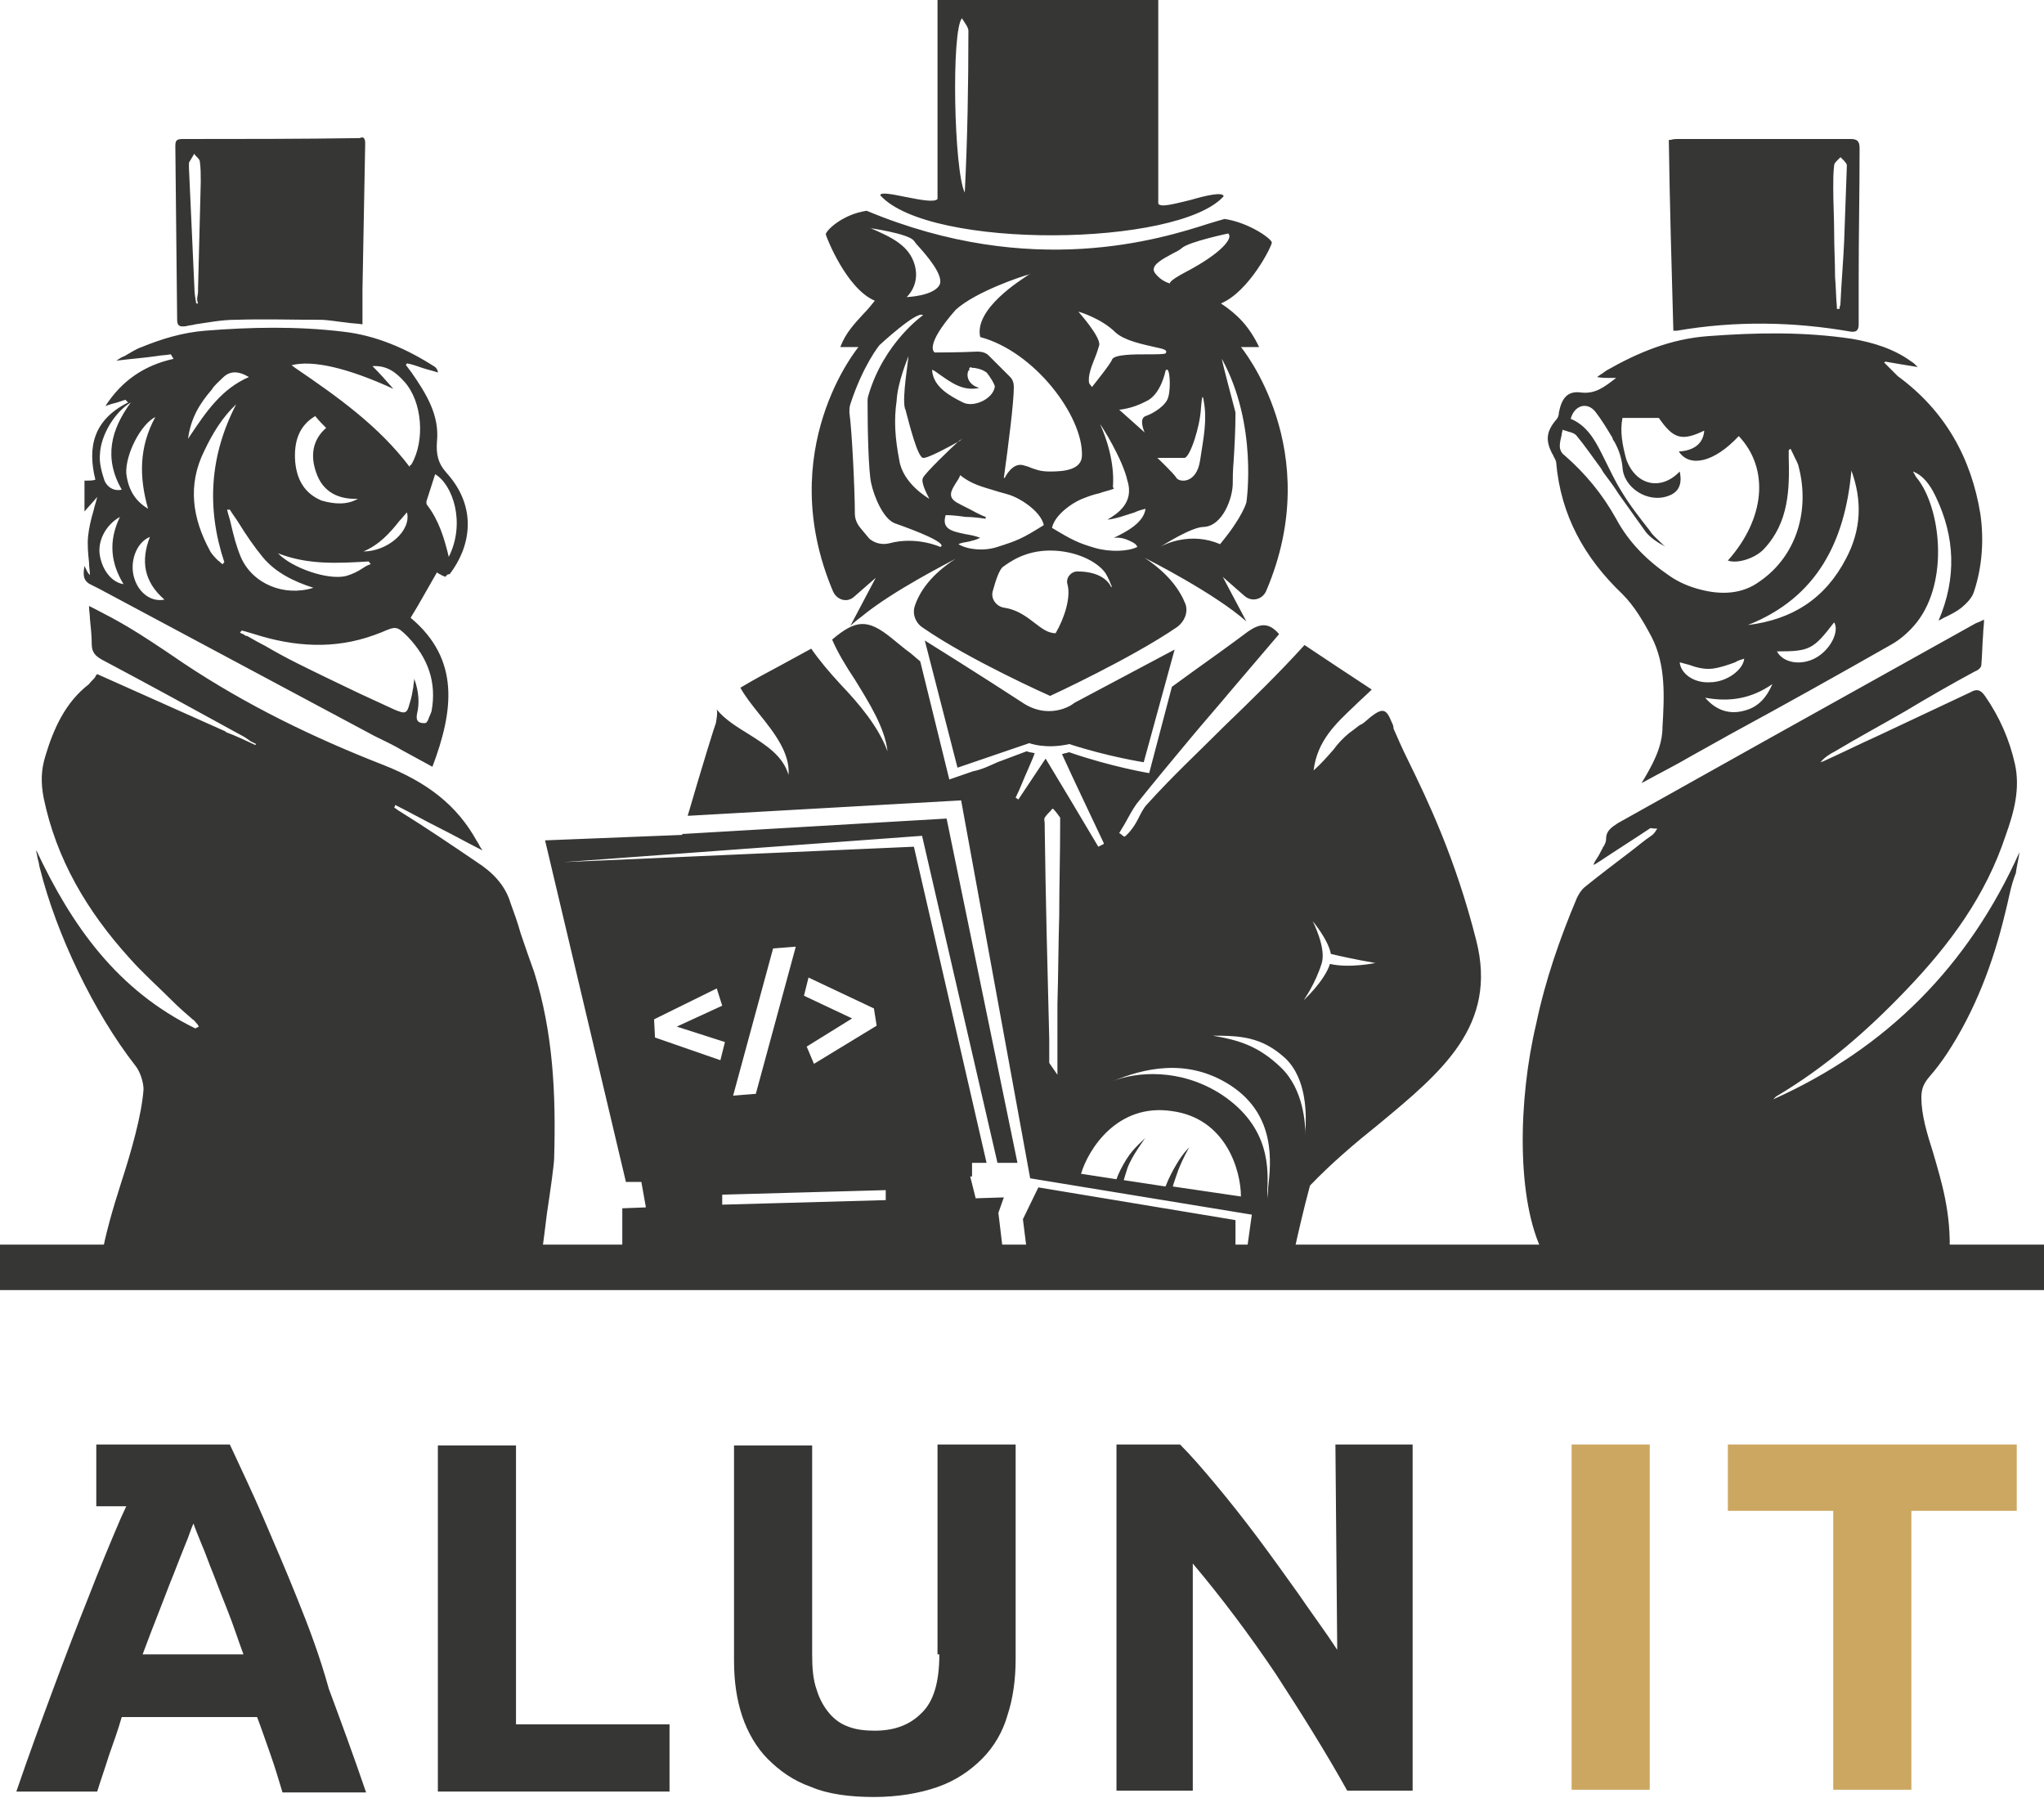
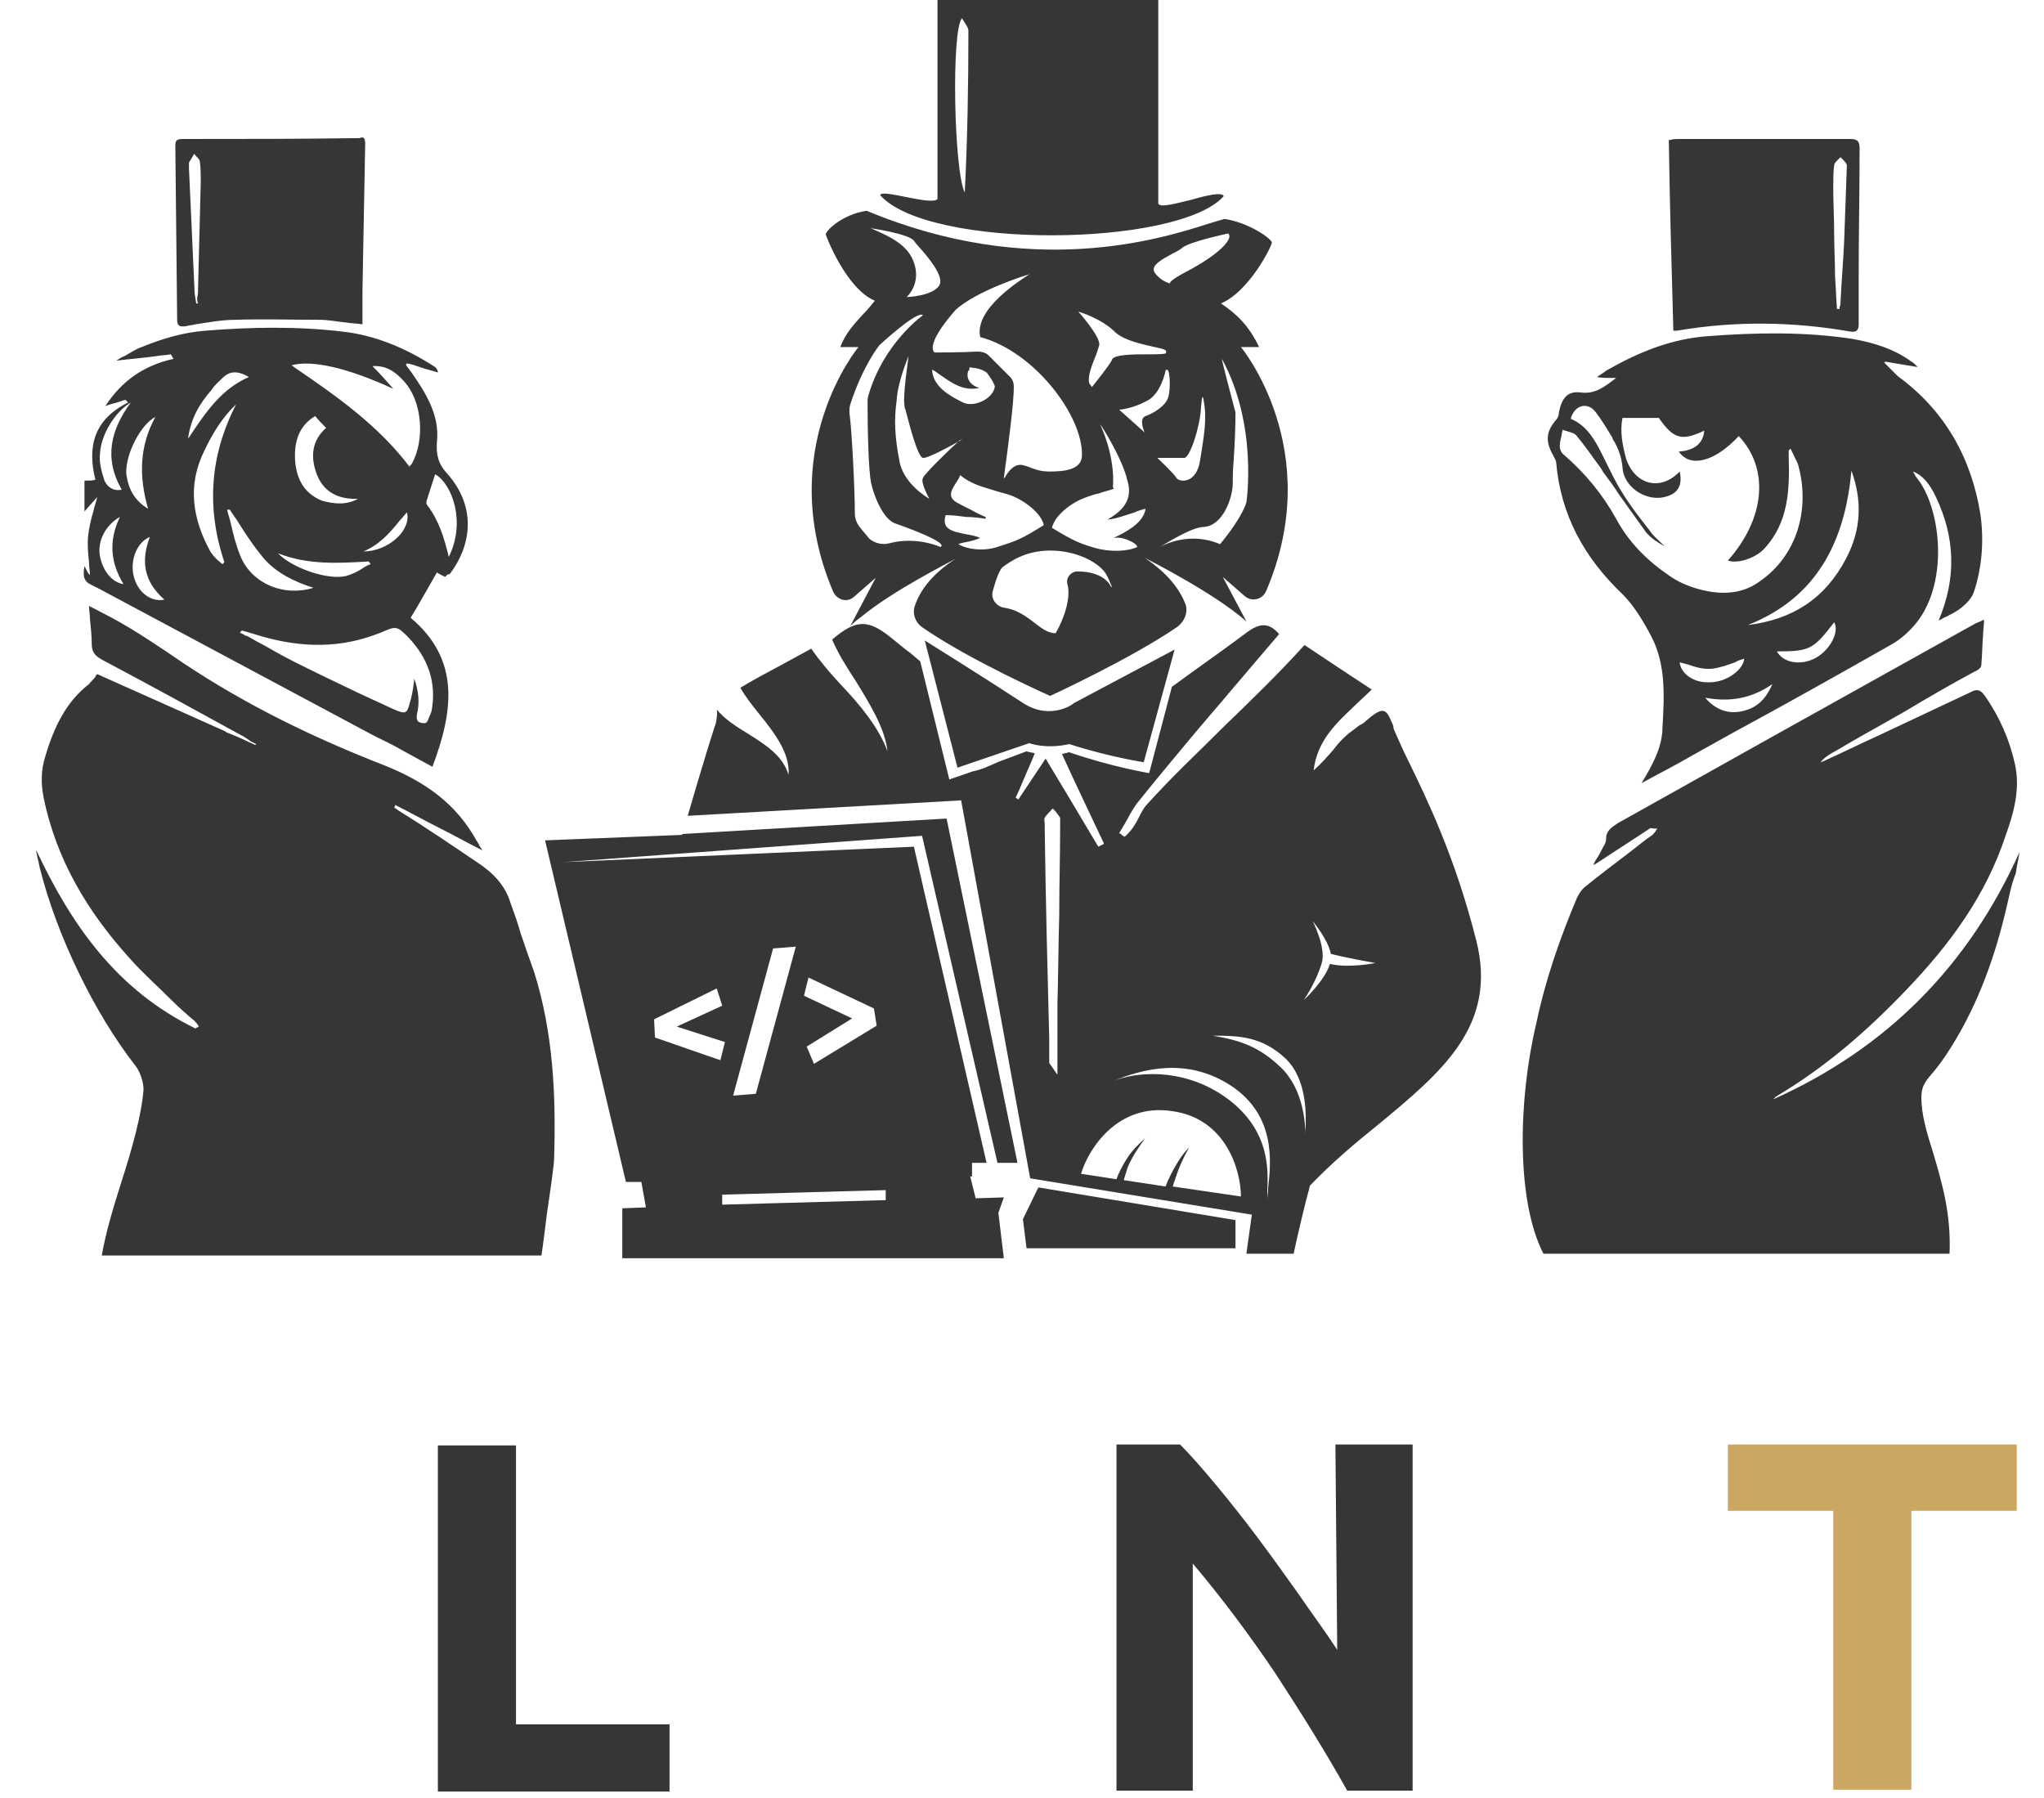
<svg xmlns="http://www.w3.org/2000/svg" id="Layer_1" x="0px" y="0px" viewBox="0 0 225 197.9" style="enable-background:new 0 0 225 197.9;" xml:space="preserve">
  <style type="text/css"> .st0{fill:#363635;} .st1{fill:#CCA761;} .st2{fill-rule:evenodd;clip-rule:evenodd;fill:#363635;} </style>
-   <path class="st0" d="M15.7,182.1c0.6-1.6,1.2-3.2,1.8-4.7c0.6-1.5,1.1-2.9,1.6-4.1c0.5-1.3,0.9-2.3,1.3-3.3c0.4-0.9,0.6-1.7,0.9-2.3 c0.2,0.6,0.5,1.3,0.9,2.3c0.4,0.9,0.8,2.1,1.3,3.3c0.5,1.3,1,2.6,1.6,4.1c0.6,1.5,1.1,3.1,1.7,4.7H15.7z M32.7,175.9 c-1.2-3-2.5-6-3.7-8.8c-1.2-2.8-2.5-5.5-3.7-8.1h-1.7h-6.5h-6.5v6.8h3.3c-0.2,0.4-0.4,0.9-0.6,1.3c-1.2,2.8-2.4,5.7-3.6,8.8 c-1.2,3-2.5,6.4-3.8,9.9c-1.3,3.5-2.7,7.3-4.1,11.4h8.9c0.4-1.3,0.9-2.7,1.3-4c0.5-1.4,1-2.8,1.4-4.2h14.9c0.5,1.3,1,2.8,1.5,4.2 c0.5,1.4,0.9,2.8,1.3,4.1h9.2c-1.4-4.1-2.8-7.9-4.1-11.4C35.2,182.3,34,179.1,32.7,175.9z" />
  <polygon class="st0" points="56.8,159.1 48.2,159.1 48.2,197.2 73.7,197.2 73.7,189.8 56.8,189.8 " />
-   <path class="st0" d="M103.4,182.1c0,3-0.6,5.2-2,6.5c-1.3,1.3-3,1.9-5.1,1.9c-1,0-2-0.1-2.8-0.4c-0.9-0.3-1.6-0.8-2.2-1.5 c-0.6-0.7-1.1-1.6-1.4-2.6c-0.4-1.1-0.5-2.4-0.5-3.9v-23h-8.6v23.7c0,2.3,0.3,4.3,0.9,6.1s1.6,3.5,2.8,4.7c1.3,1.3,2.8,2.4,4.8,3.1 c1.9,0.8,4.3,1.1,6.9,1.1s5-0.4,7-1.1c2-0.7,3.6-1.8,4.9-3.1c1.3-1.3,2.3-3,2.8-4.8c0.6-1.8,0.9-3.9,0.9-6.2V159h-8.6V182.1z" />
  <path class="st0" d="M147.2,181.6c-1.3-2-2.8-4-4.3-6.2c-1.5-2.1-3-4.2-4.5-6.2c-1.5-2-3-3.9-4.5-5.7c-1.5-1.8-2.8-3.3-4-4.5h-7 v38.1h8.4v-25c3.2,3.8,6.2,7.8,9.1,12.1c2.8,4.3,5.5,8.6,7.9,12.9h7.2v-38.1h-8.5L147.2,181.6L147.2,181.6z" />
-   <rect x="173" y="159" class="st1" width="8.6" height="38" />
  <polygon class="st1" points="222,159 222,166.3 210.4,166.3 210.4,197 201.8,197 201.8,166.3 190.2,166.3 190.2,159 " />
  <path class="st2" d="M122.5,119c2.5-1,7.4-1.5,12,1.5c5.4,3.6,5.1,8.3,5,10.7l0,0c0,0.3,0,0.5,0,0.8c0-0.3,0.1-0.8,0.1-1.3 c0.3-2.7,0.9-7.9-4.1-11.2C130.6,116.3,125.7,117.7,122.5,119z M133.5,114c3,0.5,5.1,1.2,7.5,3.5c2.5,2.4,2.7,6.2,2.7,7.5 c0-0.1,0-0.3,0-0.5c0.1-1.7,0.2-5.7-2.2-8C138.9,114.1,136.5,114,133.5,114z M143.5,110.1c0,0,1.3-1.8,2-4.1c0.5-1.7-1-4.6-1-4.6 s1.7,2,2,3.6c2.5,0.6,4.9,1,4.9,1s-2.9,0.6-5,0.1C145.8,108,143.5,110.1,143.5,110.1z M96.5,112.9l-6.9,4.2l-0.8-1.9l5-3.1l-5.3-2.5 l0.5-2l7.2,3.4L96.5,112.9z M78.9,108.8l-6.9,3.4l0.1,2l7.2,2.5l0.5-2l-5.3-1.7l5-2.3L78.9,108.8z M80.7,120.6l2.5-0.2l4.4-16.2 l-2.5,0.2L80.7,120.6z M116.6,100.5c0-3.2,0.1-6.4,0.1-9.6V90c-0.2-0.3-0.5-0.7-0.8-1c-0.1,0.1-0.2,0.1-0.2,0.2 c-0.2,0.2-0.5,0.5-0.7,0.8c-0.1,0.2,0,0.4,0,0.7c0,0.1,0,0.3,0,0.4c0.1,7.8,0.3,15.5,0.5,23.3l0,0.6v2l0.9,1.3v-7.8 c0.1-3.3,0.1-6.5,0.2-9.8L116.6,100.5z M129,122.3c-6-0.9-9.2,4.2-10,6.9l3.9,0.6c0.2-0.6,0.6-1.4,1.1-2.2c0.8-1.3,2-2.2,2.1-2.4 c-0.1,0.2-1.5,2-2,3.4c-0.2,0.6-0.3,1-0.4,1.3l4.6,0.7c0.3-0.8,0.8-1.8,1.3-2.6c0.6-1,1.1-1.5,1.3-1.7c-0.1,0.2-0.6,1-1.2,2.5 c-0.3,0.9-0.5,1.4-0.6,1.8l7.5,1.1C136.6,128.9,135,123.1,129,122.3z M112.6,134.2l1.7-3.5l21.7,3.6v3.1h-23L112.6,134.2z M97.5,132.1l0-1.1l-18,0.5v1.1L97.5,132.1z M106.8,129.5h0.2V128h1.6l-8-34.8L62,94.9l39.5-2.9l8.3,36h2.2l-7.8-37.9l-29.1,1.7 l0,0.1L60,92.5l8.9,37.6h1.7l0.5,2.8l-2.6,0.1v5.5h42l-0.6-5l0.6-1.7l-3.1,0.1L106.8,129.5z M78.8,79.6c-0.1,0.2-1.5,4.7-3.1,10.2 l30.1-1.7l7.6,41.6l24.4,4l-0.6,4.3h5.2c0.5-2.3,1.1-4.9,1.8-7.5c2.4-2.5,5-4.7,7.5-6.7c7-5.8,13.2-10.9,10.8-20.3 c-2.3-9.1-5.4-15.5-7.4-19.6c-0.8-1.6-1.3-2.8-1.7-3.7c0-0.3-0.1-0.5-0.2-0.7c-0.6-1.5-1-1.6-2.3-0.6c-0.7,0.6-0.9,0.8-1.2,0.9l0,0 c-0.3,0.2-0.5,0.4-1.2,0.9c-0.6,0.5-1.2,1.1-1.7,1.8c-0.7,0.8-1.4,1.6-2.2,2.3c0.4-3.3,2.5-5.2,4.5-7.1c0.6-0.6,1.3-1.2,1.9-1.8 c-2.6-1.7-5-3.3-7.4-4.9c-2.9,3.2-5.9,6.1-8.9,9l0,0l0,0c-2.8,2.8-5.7,5.5-8.4,8.5c-0.4,0.4-0.7,1-1,1.6c-0.4,0.8-0.9,1.5-1.5,2 c-0.1,0-0.1-0.1-0.2-0.1c-0.1-0.1-0.2-0.2-0.4-0.3c0.2-0.3,0.4-0.7,0.6-1l0,0c0.4-0.7,0.8-1.5,1.3-2.2c2-2.5,4-4.9,6-7.3 c1.5-1.8,3-3.5,4.5-5.3l0,0l0,0l0,0l0,0c1.7-2,3.5-4.1,5.2-6.1c-1.1-1.3-2.1-1.2-3.4-0.3c-2,1.5-4.1,3-6.2,4.5l0,0 c-0.7,0.5-1.5,1.1-2.2,1.6l-2.5,9.5c0,0-4.2-0.7-8.8-2.3c-0.1,0-0.3,0.1-0.4,0.1s-0.3,0.1-0.4,0.1c1.5,3.3,3.1,6.6,4.6,9.8l0,0l0,0 l0,0.1c-0.2,0.1-0.4,0.2-0.6,0.3c-1.9-3.2-3.8-6.4-5.8-9.7c-1,1.5-2,3-3,4.5l-0.3-0.2c0.5-1,0.9-2.1,1.4-3.2l0,0l0,0 c0.2-0.5,0.5-1.1,0.7-1.7c-0.6-0.1-0.9-0.2-0.9-0.2l-3.2,1.2c-0.9,0.4-1.7,0.8-2.7,1l-2.6,0.9l-3.2-13c-0.5-0.4-1-0.9-1.6-1.3 c-0.5-0.4-1.1-0.9-1.6-1.3c-2.6-2.1-3.9-2-6.5,0.2c0.6,1.4,1.5,2.9,2.5,4.4c1.6,2.6,3.3,5.3,3.6,7.9c-1-2.7-3.1-5.2-5.2-7.4l0,0 c-1.2-1.3-2.3-2.6-3.2-3.9c-1.1,0.6-2.2,1.2-3.3,1.8c-1.5,0.8-3,1.6-4.5,2.5c0.5,0.9,1.2,1.8,2,2.8c1.7,2.1,3.5,4.4,3.3,6.8 c-0.6-2.1-2.5-3.3-4.4-4.5c-1.3-0.8-2.6-1.6-3.5-2.7C79,78.5,78.9,79,78.8,79.6z M101.8,70.5c0,0,6.1,3.8,11,7 c3,1.8,5.5-0.1,5.4-0.1l11.1-5.9l-3.4,12.4c0,0-3.9-0.6-8.2-2c-2.6,0.6-4.4-0.1-4.4-0.1l-7.9,2.7L101.8,70.5z M134.3,59.9 c2.5-3,2.9-4.6,2.9-4.6s1.3-8.5-2.7-15.8c0,0.1,0.1,0.6,1.5,5.9c0,1.8-0.1,3.7-0.2,5.3l0,0l0,0c-0.1,1.1-0.1,2-0.1,2.5 c0,1.6-1.1,4.7-3.2,4.8c-1.3,0-4.3,1.9-4.8,2.2C128.2,59.9,131.1,58.5,134.3,59.9z M132.2,44.9c-0.1,2.1-1.2,5.4-1.8,5.5 c-0.6,0-3,0-3,0s1.8,1.7,2.1,2.2s2.2,0.7,2.6-1.9l0,0c0.4-2.6,0.8-4.5,0.4-6.6C132.4,43.4,132.3,43.6,132.2,44.9z M123.2,45.1 l2.8,2.5c0,0-0.7-1.5,0.1-1.8c0.9-0.3,2.3-1.2,2.5-2.1c0.3-0.9,0.2-3.6-0.3-2.9c0,0-0.5,2.7-2.2,3.4C124.6,45,123.2,45.1,123.2,45.1 z M124.7,59.7c-0.6-0.3-1.2-0.6-2.1-0.5c1.5-0.7,3.3-1.7,3.5-3.2c-0.4,0.1-0.8,0.2-1.2,0.4c-1,0.3-2,0.7-3,0.8c0,0,0,0,0,0l0,0l0,0 l0,0l0,0l0,0l0,0c0,0,0,0,0,0c0,0,0,0,0,0c0,0,0,0,0,0c1-0.6,3-1.8,2.2-4.3c-0.5-2.3-2.8-6-3-6.2c1.8,4,1.4,6.9,1.4,6.9 s0.1,0.1,0.1,0.2c-0.5,0.2-1.1,0.3-1.6,0.5c-0.5,0.1-1.1,0.3-1.6,0.5c-1.4,0.5-3.3,1.9-3.6,3.3c2.3,1.4,3,1.7,4.7,2.2l0,0 c1.7,0.5,3.7,0.4,4.7-0.1C125,59.8,124.8,59.8,124.7,59.7L124.7,59.7z M117.5,64.3c-0.2-0.7,0.4-1.4,1.1-1.4c3.1,0,3.7,1.7,3.7,1.7 v0h0.1c-0.2-0.5-0.4-1-0.7-1.5c-0.9-1.3-3.3-2.5-6.1-2.5c-2.8,0-4.5,1.3-5.2,1.8c-0.4,0.3-0.8,1.5-1.1,2.6c-0.3,0.9,0.4,1.8,1.3,1.9 c1.3,0.2,2.3,0.9,3.2,1.6c0.8,0.6,1.5,1.2,2.4,1.2C117.2,68,117.9,65.7,117.5,64.3z M106.7,59.6c-0.4,0.1-0.8,0.1-1.2,0.3 c1,0.6,2.8,0.8,4.3,0.3c2.2-0.7,2.7-0.9,5.1-2.4c-0.3-1.4-2.3-2.8-3.7-3.3c-0.6-0.2-1.1-0.3-1.7-0.5c-1.3-0.4-2.6-0.7-3.8-1.7 c-0.1,0.3-0.3,0.6-0.5,0.9c-0.5,0.8-0.9,1.5,0.1,2.1c0.7,0.4,1.4,0.7,2.1,1.1c0.4,0.2,0.8,0.4,1.1,0.5c0,0,0,0,0,0.1c0,0,0,0,0,0 l0,0c0,0,0,0.1,0,0.1c-0.7-0.1-1.5-0.2-2.2-0.2c-0.7-0.1-1.5-0.2-2.2-0.2c-0.5,1.6,0.8,1.8,2.2,2.1c0.6,0.1,1.1,0.2,1.6,0.4 C107.5,59.4,107.1,59.5,106.7,59.6z M97.9,59.8c3-0.8,5.6,0.4,5.6,0.4s1.5-0.3-5-2.6c-1.3-0.5-2.3-3-2.6-4.4c-0.3-1.3-0.4-5.9-0.4-9 c0-0.2,0-0.4,0.1-0.7c1.7-5.8,6-8.8,6-8.8c-0.6-0.6-4.8,3.3-4.8,3.3s-1.8,2.2-3.2,6.5c-0.1,0.3-0.1,0.6-0.1,0.9 c0.3,2.2,0.6,8.7,0.6,11.1c0,0.6,0.2,1.1,0.6,1.6l1,1.2C96.3,59.8,97.1,60,97.9,59.8z M100.6,26.5c-0.6-0.8-4.9-1.4-4.9-1.4l0.1,0 c2.3,1,4.3,1.9,4.9,4.1c0.6,2.2-0.9,3.5-0.9,3.5s2.9-0.1,3.6-1.3c0.6-1-1.4-3.3-2.4-4.4l0,0C100.8,26.8,100.7,26.6,100.6,26.5z M103.4,41.2L103.4,41.2c-0.3-0.2-0.5-0.4-0.8-0.5c0.1,1.9,2,2.9,3.4,3.6l0,0c1.2,0.6,3.3-0.4,3.5-1.7c0.1-0.2-0.7-1.4-0.9-1.6 c-0.6-0.4-0.9-0.4-1.3-0.5c-0.2,0-0.3,0-0.5-0.1c0,0,0,0.1-0.1,0.1c0,0,0,0,0,0.1l0,0.1l0,0c0,0,0,0.1-0.1,0.1 c-0.3,0.7,0.1,1.6,1.2,1.9C106,43.1,104.7,42.1,103.4,41.2z M99,50.7c0.4,2.5,3.1,4.1,3.3,4.2c-0.1-0.2-1-1.8-0.7-2.3 c0.2-0.5,3.1-3.3,4-4.1l0,0l0,0l0,0l0,0l0.2-0.1l0.1-0.1c0,0-0.1,0-0.1,0.1l-0.1,0.1l0,0c-0.9,0.5-3.6,2-4.1,1.9 c-0.6-0.1-1.5-3.7-1.9-5.2c0-0.1-0.1-0.2-0.1-0.3c-0.3-1.2,0.4-5.3,0.4-5.7c-0.1,0.3-1.2,2.9-1.3,4.9C98.4,46.2,98.5,48.1,99,50.7z M113.3,30.2L113.3,30.2L113.3,30.2c0.1,0,0.1-0.1,0.1-0.1L113.3,30.2L113.3,30.2c-0.8,0.2-5.9,1.9-8.1,3.9 c-3.6,4.1-2.3,4.7-2.3,4.7s2.9,0,4.7-0.1c0.4,0,0.9,0.1,1.2,0.4l2.4,2.4c0.3,0.3,0.4,0.7,0.4,1.1c0,1.7-0.6,6.4-1.1,10h0.1 c0,0,0.8-1.7,2-1.4c0.4,0.1,0.7,0.2,0.9,0.3c0.6,0.2,1,0.4,2.1,0.4c1.6,0,3.5-0.2,3.5-1.8c0.1-4.3-5.2-11.4-11.2-13 C107.2,34,112.4,30.8,113.3,30.2z M127.1,38.2c-1.3-0.3-3.3-0.7-4.3-1.6c-1.6-1.6-4.1-2.3-4.1-2.3s2.5,2.8,2.3,3.7 c-0.1,0.3-0.2,0.7-0.4,1.2c-0.4,1-0.9,2.2-0.7,3l0.3,0.4c0,0,2.1-2.6,2.2-3c0.2-0.6,2.4-0.6,4-0.6c0.9,0,1.7,0,1.9-0.1 C128.6,38.5,128,38.4,127.1,38.2z M135.2,25.7c0,0-4.3,0.9-5.1,1.6c-0.2,0.2-0.6,0.4-1,0.6l0,0c-1.1,0.6-2.5,1.3-2,2.1 c0.7,1,1.7,1.2,1.7,1.2s-0.3-0.2,1.8-1.3C134.4,27.9,135.8,26.2,135.2,25.7z M138.6,38.2h-2c0,0,9.4,11.3,2.8,26.8 c-0.4,1-1.6,1.3-2.4,0.6l-2.4-2.1l2.6,4.9c-3.5-3.1-10.8-6.8-11.2-7c2.7,1.8,3.9,3.6,4.5,5.1c0.3,0.9-0.1,1.9-0.9,2.5 c-5.1,3.5-14,7.6-14,7.6s-8.8-3.9-14-7.5c-0.8-0.5-1.2-1.5-0.9-2.4c0.5-1.5,1.7-3.4,4.5-5.2c-0.7,0.4-6.9,3.5-10.4,6.4 c-0.7,0.5-1.2,1-1.2,1l2.8-5.3l-2.4,2.1c-0.8,0.7-1.9,0.3-2.3-0.6c-6.6-15.6,2.8-26.9,2.8-26.9h-2c0.6-1.6,1.6-2.6,2.5-3.6 c0.5-0.5,0.9-1,1.3-1.5c-3.1-1.3-5.3-6.9-5.4-7.3c0-0.4,1.8-2.2,4.5-2.6c18.2,7.6,32.4,3.1,37.7,1.4c0.7-0.2,1.3-0.4,1.7-0.5 c2.7,0.4,5.2,2.2,5.2,2.6c0,0.4-2.5,5.4-5.6,6.7C136.2,34.6,137.5,35.9,138.6,38.2z M220.7,100.6c-1.3,5.4-3.3,10.7-6.4,15.4 c-0.6,0.9-1.2,1.7-1.9,2.5c-0.6,0.7-0.9,1.3-0.9,2.3c0,1.9,0.6,3.9,1.3,6.1c0.9,3.1,2,6.6,1.8,11.1h-44.7c-3-5.8-2.8-16.9-0.8-25.3 c1-4.8,2.6-9.4,4.5-13.9c0.2-0.4,0.5-0.9,0.9-1.2c1.6-1.3,3.2-2.5,4.9-3.8l0,0l0,0c0.8-0.6,1.6-1.3,2.5-1.9c0.1-0.1,0.3-0.3,0.4-0.5 c0,0,0-0.1,0.1-0.1c0,0,0,0,0-0.1c-0.1,0-0.2,0-0.3,0c-0.2,0-0.4-0.1-0.5,0c-1.8,1.2-3.7,2.4-5.5,3.6c-0.2,0.1-0.4,0.3-0.7,0.4 c0.1-0.3,0.3-0.6,0.5-0.9s0.3-0.6,0.5-0.9c0-0.1,0.1-0.2,0.1-0.2c0.2-0.3,0.3-0.6,0.3-0.9c0-0.9,0.7-1.3,1.3-1.7l16.8-9.4 c3.8-2.1,7.5-4.2,11.3-6.3s7.5-4.2,11.3-6.3c0.3-0.1,0.5-0.2,0.9-0.4c0,0.6-0.1,1.1-0.1,1.6l0,0c-0.1,1.2-0.1,2.3-0.2,3.4 c0,0.3-0.4,0.6-0.7,0.7c-2.6,1.4-5.2,2.9-7.7,4.4l0,0c-2.6,1.5-5.2,2.9-7.7,4.4c-0.6,0.3-1.2,0.7-1.6,1.2l0.3-0.1c2-0.9,4-1.9,6-2.8 l0,0c3.4-1.6,6.8-3.2,10.2-4.8c0.7-0.4,1.1-0.3,1.6,0.4c1.6,2.3,2.7,4.8,3.3,7.5c0.6,2.7-0.1,5.3-1,7.8c-2.2,6.7-6.2,12.1-11,17.1 c-4.3,4.5-8.9,8.5-14.3,11.7c-0.1,0.1-0.2,0.2-0.3,0.3c12.5-5.6,21.5-14.7,27.1-27.2c-0.1,0.8-0.3,1.5-0.4,2.3 C221.3,97.6,221.1,99.1,220.7,100.6z M203,26.6c-0.1,2.2-0.3,4.5-0.4,6.7c0,0.2,0,0.3-0.1,0.5c0,0.1,0,0.1,0,0.2h-0.3l0-0.2l0,0l0,0 c-0.1-1.1-0.1-2.2-0.2-3.3c0-1.6-0.1-3.3-0.1-4.9c0-1.6-0.1-3.3-0.1-4.9c0-0.9,0-1.7,0.1-2.5c0-0.2,0.2-0.4,0.4-0.6 c0.1-0.1,0.2-0.2,0.3-0.3c0.1,0.1,0.1,0.1,0.2,0.2c0.2,0.2,0.5,0.5,0.5,0.7C203.2,20.9,203.1,23.7,203,26.6z M203.7,15.3 c-4.2,0-8.5,0-12.7,0c-2.1,0-4.2,0-6.3,0c-0.2,0-0.5,0-0.8,0.1l-0.1,0l-0.1,0c0.1,7,0.3,13.9,0.5,21c0.1,0,0.2,0,0.2,0 c0.1,0,0.1,0,0.2,0c6.4-1.1,12.8-1,19.1,0.1c0.7,0.1,0.9-0.2,0.9-0.8c0-0.8,0-1.6,0-2.5s0-1.6,0-2.5l0-0.1v0c0-4.8,0.1-9.5,0.1-14.3 C204.7,15.5,204.4,15.3,203.7,15.3z M192.4,68.8c4.9-0.6,8.5-2.9,10.8-7.3c1.7-3.2,1.8-6.4,0.6-9.7C203.1,59.6,200,65.8,192.4,68.8z M195.6,71.7c0.7,1.3,2.7,1.6,4.3,0.7c1.6-0.9,2.6-2.9,2-3.9C199.6,71.5,199.2,71.7,195.6,71.7z M187.7,76.8 c1.2,1.4,2.7,1.9,4.4,1.4c1.5-0.4,2.4-1.5,3-2.9C192.8,76.9,190.4,77.3,187.7,76.8z M186,73.2c-0.4-0.1-0.7-0.2-1.1-0.3 c0.1,1.2,1.5,2.3,3.3,2.2c1.9,0,3.7-1.4,3.8-2.6c-0.3,0.1-0.7,0.2-1,0.4c-0.8,0.3-1.7,0.6-2.5,0.7C187.7,73.7,186.8,73.5,186,73.2z M172.2,50.1c2.3,2,4.2,4.3,5.7,7c1.4,2.6,3.4,4.6,5.9,6.3c1,0.7,2.2,1.2,3.4,1.5c2.3,0.6,4.6,0.5,6.5-0.9c4.2-2.9,5.5-8,4.3-12.6 c-0.1-0.5-0.4-0.9-0.6-1.4c-0.1-0.2-0.2-0.4-0.3-0.6c0,0-0.1,0-0.1,0.1c0,0-0.1,0-0.1,0.1c0,0.1,0,0.2,0,0.3c0,0.1,0,0.2,0,0.4 c0.1,3.6,0,7.2-2.7,10.1c-0.9,1-2.9,1.7-4,1.3c4.1-4.6,4.6-10.1,1.2-13.7c-2.7,2.9-5.4,3.5-6.6,1.7c1.7-0.1,2.7-0.9,2.8-2.3 c-2.5,1.2-3.4,0.9-5-1.4h-4c-0.3,1.5,0,3,0.4,4.5c1,2.9,3.8,3.6,5.9,1.4c0.3,1.4-0.1,2.3-1.3,2.7c-2.2,0.8-4.9-0.9-5-3.2 c-0.1-1-0.4-1.9-0.9-2.8c-0.1-0.1-0.2-0.3-0.2-0.4c-0.6-1-1.2-2-1.9-2.9c-0.9-1.1-2.3-0.7-2.7,0.8c1.7,0.7,2.6,2.2,3.4,3.8 c0.1,0.2,0.2,0.4,0.3,0.6c0.6,1.2,1.2,2.5,1.9,3.6c0.9,1.5,2,2.9,3.1,4.3c0.3,0.5,0.8,0.9,1.2,1.3c0.2,0.2,0.4,0.4,0.6,0.5 c-0.8-0.4-1.6-0.9-2.2-1.6c-1-1.4-2-2.8-3-4.2c-0.5-0.8-1.1-1.6-1.7-2.4c-0.1-0.2-0.2-0.3-0.3-0.5c-0.9-1.2-1.7-2.4-2.7-3.6 c-0.2-0.2-0.5-0.3-0.9-0.4c-0.2-0.1-0.4-0.1-0.6-0.2c0,0.2-0.1,0.4-0.1,0.6c-0.1,0.4-0.2,0.8-0.2,1.2 C171.7,49.5,171.9,49.9,172.2,50.1z M208.9,41.4c5.2,3.8,8.1,9,9.1,15.2c0.4,2.8,0.2,5.8-0.7,8.5c-0.2,0.7-0.8,1.3-1.4,1.8 c-0.5,0.4-1.1,0.7-1.7,1c-0.3,0.1-0.5,0.3-0.8,0.4c2-4.7,1.8-9.2-0.3-13.6c-0.7-1.5-1.5-2.4-2.5-2.8c0,0.1,0.1,0.2,0.1,0.2 c0.1,0.2,0.2,0.4,0.3,0.5c2.6,3.2,3.6,11.3,0,15.9c-0.8,1-1.8,1.9-2.9,2.5c-5.8,3.3-11.7,6.6-17.6,9.8l0,0c-1.4,0.8-2.9,1.6-4.3,2.4 l0,0c-1.7,1-3.5,1.9-5.5,3c1.2-2,2.2-3.8,2.3-5.9l0-0.2c0.2-3.4,0.4-6.9-1.2-10c-0.9-1.7-1.9-3.4-3.2-4.7c-4.2-4-6.8-8.7-7.3-14.5 c0-0.2-0.2-0.5-0.3-0.7c0-0.1-0.1-0.2-0.1-0.2c-0.8-1.5-0.7-2.5,0.4-3.8c0.2-0.2,0.3-0.5,0.3-0.8c0.3-1.5,0.9-2.4,2.4-2.2 c1.6,0.2,2.6-0.6,3.9-1.6c-0.2,0-0.5,0-0.7,0c-0.4,0-0.9,0-1.4-0.1c0.3-0.2,0.4-0.3,0.6-0.4c0.1-0.1,0.3-0.2,0.4-0.3 c3.5-2,7.1-3.5,11.2-3.8c5.3-0.4,10.6-0.5,15.9,0.3c2.3,0.4,4.6,1.1,6.5,2.5c0.2,0.1,0.4,0.3,0.6,0.5l0.1,0.1 c-1.3-0.2-2.4-0.4-3.6-0.6c0,0,0,0.1-0.1,0.1l0,0c0,0,0,0,0,0c0,0,0,0,0,0L208.9,41.4z M56.2,99.4c-0.6-2-2-3.4-3.7-4.5l0,0 c-2.8-1.9-5.6-3.8-8.5-5.6c-0.2-0.1-0.4-0.3-0.6-0.4c0-0.1,0.1-0.1,0.1-0.3c1.6,0.8,3.2,1.7,4.8,2.5l0,0c1.6,0.8,3.2,1.7,4.8,2.5 c-0.1-0.2-0.3-0.4-0.4-0.7c-0.1-0.1-0.1-0.2-0.2-0.3c-2.2-4-5.5-6.5-10.3-8.4c-7.7-3-15.1-6.6-22-11.2c-5.7-3.9-7.1-4.6-9.8-6 c-0.2-0.1-0.4-0.2-0.6-0.3c0,0.5,0.1,0.9,0.1,1.4c0.1,1,0.2,1.9,0.2,2.8c0,0.9,0.4,1.3,1.1,1.7c5.1,2.7,10.2,5.5,15.3,8.3 c0.4,0.2,0.7,0.4,1.1,0.7c0.2,0.1,0.4,0.2,0.6,0.3c0,0-0.1,0.1-0.1,0.1c-1.1-0.5-2.1-1-3.2-1.4l-0.1-0.1c-4.7-2.1-9.4-4.2-14.1-6.3 c-0.1,0.1-0.2,0.2-0.2,0.3c-0.2,0.3-0.5,0.5-0.7,0.8c-2.6,2-3.9,4.9-4.8,7.9c-0.5,1.6-0.5,3-0.2,4.6c1.4,6.8,4.8,12.5,9.4,17.6 c1.5,1.7,3.2,3.2,4.8,4.8c0.7,0.7,1.5,1.4,2.2,2c0.2,0.1,0.3,0.3,0.5,0.5c0.1,0.1,0.1,0.2,0.2,0.3c-0.1,0-0.1,0.1-0.2,0.1 s-0.1,0.1-0.2,0.1C12.9,109,7.9,101.9,4,93.6c0,0.1,0,0.1,0,0.2c0.1,0.3,0.1,0.6,0.2,0.9c0.1,0.3,0.1,0.6,0.2,0.9 c1.8,7.2,5.9,15.8,10.5,21.7c0.5,0.6,0.9,1.8,0.9,2.6c-0.2,2.8-1.3,6.7-2.5,10.4c-0.9,2.8-1.7,5.6-2.1,7.9h48.4 c0.2-1.3,0.4-3,0.6-4.6c0.4-2.7,0.8-5.4,0.8-6.2c0.2-6.9-0.1-13.7-2.2-20.4c-0.5-1.4-1-2.8-1.5-4.3l0,0 C57,101.6,56.6,100.5,56.2,99.4z M47.9,52.2c-0.3,0.9-0.6,1.9-0.9,2.8c-0.1,0.2-0.1,0.5,0.1,0.7c1.2,1.6,1.8,3.5,2.3,5.6 C51.3,57.5,49.8,53.3,47.9,52.2z M45.2,51.2c0,0,0.1-0.1,0.1-0.1c1.5-2.6,1.2-6.9-0.8-9.1c-0.9-1-1.9-1.8-3.5-1.7 c0.9,0.9,1.6,1.7,2.3,2.5c-5-2.3-8.9-3.2-11.2-2.6l0.4,0.3c4.7,3.2,9.2,6.4,12.6,10.9C45.1,51.3,45.1,51.2,45.2,51.2z M47.1,79.3 c0.1-0.3,0.3-0.7,0.4-1c0.6-3.2-0.4-5.9-2.6-8.2c-1.2-1.2-1.3-1.2-2.9-0.5c-0.3,0.1-0.5,0.2-0.8,0.3c-4.4,1.6-8.8,1.3-13.2-0.1 c-0.3-0.1-0.7-0.2-1-0.3c-0.1,0-0.3-0.1-0.4-0.1c0,0,0,0.1-0.1,0.1c0,0,0,0.1-0.1,0.1c0.1,0.1,0.3,0.2,0.4,0.2 c0.1,0.1,0.2,0.2,0.4,0.2c0.7,0.4,1.4,0.8,2,1.1c1.2,0.7,2.3,1.3,3.5,1.9c2.2,1.1,4.5,2.2,6.8,3.3l0,0c1.3,0.6,2.6,1.2,3.9,1.8 c1.2,0.5,1.4,0.5,1.7-0.7c0.2-0.6,0.3-1.2,0.4-1.8l0,0c0-0.3,0.1-0.6,0.1-0.9c0.5,1.4,0.6,2.7,0.3,3.9c-0.1,0.6,0,1,0.8,1 C47,79.6,47,79.4,47.1,79.3z M26.3,57.6c-0.3-0.5-0.7-1-1-1.5c-0.1,0-0.1,0-0.2,0c0,0-0.1,0-0.1,0c0.1,0.5,0.3,1,0.4,1.5 c0.3,1.3,0.6,2.5,1.1,3.7c1.3,3,4.8,4.4,8,3.4c-2.2-0.7-4.2-1.7-5.6-3.4C28,60.2,27.1,58.9,26.3,57.6z M24,61.7 c0.2,0.1,0.3,0.3,0.5,0.4c0,0,0,0,0.1-0.1c0-0.1,0.1-0.1,0.1-0.1c-2-6-1.6-11.8,1.3-17.4c-1.5,1.4-2.6,3.2-3.5,5.1 c-1.9,3.8-1.3,7.5,0.6,11C23.3,61,23.7,61.4,24,61.7z M24.5,41.6c-0.4,0.4-0.9,0.8-1.2,1.3c-1.3,1.5-2.3,3.1-2.6,5.4l0.2-0.3 c1.8-2.7,3.5-5.2,6.5-6.5C26.2,40.8,25.3,40.8,24.5,41.6z M44,57.3c-1.1,1.4-2.3,2.7-4,3.4c2.7,0,5.3-2.3,4.8-4.3 C44.5,56.7,44.3,57,44,57.3z M40.6,61.8C40.6,61.8,40.6,61.8,40.6,61.8L40.6,61.8c-3.4,0.2-6.7,0.4-10-0.9c1.5,1.6,5.5,3,7.5,2.5 c0.7-0.2,1.3-0.5,1.9-0.9c0.3-0.2,0.5-0.3,0.8-0.4C40.7,61.9,40.6,61.9,40.6,61.8z M39.4,54.9c-2.2,0.1-3.9-0.8-4.6-2.9 c-0.6-1.7-0.5-3.5,1.1-4.9c-0.4-0.4-0.8-0.8-1.2-1.3c-1.7,1-2.4,2.7-2.2,5.1c0.2,1.9,1,3.4,2.9,4.2C36.8,55.5,38.2,55.6,39.4,54.9z M16.5,59.1c-1.5,0.6-2.3,2.8-1.7,4.6c0.5,1.6,1.9,2.6,3.3,2.3C15.8,64,15.5,61.7,16.5,59.1z M16.3,56c-1-3.5-1-6.8,0.8-10.1 c-1.6,0.8-3.3,4.1-3.2,6.2C14.1,53.8,14.8,55.1,16.3,56z M13.2,56.9c-1.6,0.9-2.5,2.7-2.2,4.3c0.3,1.6,1.3,2.9,2.6,3.1 C12.2,62,11.9,59.6,13.2,56.9z M13.4,53.9c-2-3.5-1.2-6.6,1-9.6c-1.7,1-3.3,3.5-3.4,5.7c-0.1,0.9,0.2,2,0.5,2.9 C11.8,53.6,12.5,54.1,13.4,53.9z M49.2,63.3c-0.1,0.1-0.1,0.1-0.2,0.2c-0.1-0.1-0.3-0.1-0.4-0.2c-0.2-0.1-0.4-0.2-0.5-0.3 c-0.5,0.9-1.1,1.9-1.6,2.8c-0.4,0.7-0.8,1.4-1.3,2.2c5.5,4.6,4.7,10.3,2.4,16.4c-1.1-0.6-2.2-1.2-3.3-1.8c-1-0.6-2.1-1.1-3.1-1.6 L10.9,64.8c-0.1,0-0.1-0.1-0.2-0.1c-0.2-0.1-0.4-0.2-0.6-0.3c-0.9-0.4-1-1-0.8-2.1c0.1,0.2,0.2,0.4,0.3,0.6c0.1,0.2,0.2,0.3,0.3,0.4 c0-0.4-0.1-0.9-0.1-1.4c-0.1-1-0.2-1.9-0.1-2.9c0.1-0.9,0.3-1.8,0.6-2.8c0.1-0.5,0.3-1,0.4-1.5c-0.4,0.5-0.9,1-1.4,1.6v-3.4 c0.1,0,0.2,0,0.4,0c0.2,0,0.5,0,0.8-0.1c-0.9-3.6-0.2-6.6,3.6-8.5l-0.3-0.3c-0.3,0.1-0.6,0.2-0.9,0.3l0,0c-0.4,0.1-0.8,0.2-1.3,0.4 c1.8-2.8,4.3-4.5,7.5-5.2L18.8,39c-0.5,0.1-1.1,0.1-1.6,0.2c-1.4,0.2-2.8,0.3-4.4,0.5c0.3-0.2,0.6-0.4,0.9-0.5 c0.7-0.4,1.3-0.8,1.9-1c2.2-0.9,4.5-1.6,7-1.8c5-0.4,10.1-0.5,15.1,0.1c3.7,0.4,7.1,1.9,10.2,3.9c0.1,0.1,0.3,0.3,0.3,0.6 c-0.6-0.2-1.1-0.3-1.7-0.5l0,0c-0.6-0.2-1.1-0.4-1.7-0.5c-0.1,0.1-0.1,0.1-0.1,0.2l0.6,0.8c1.6,2.3,3.1,4.7,2.8,7.6 c-0.1,1.4,0.1,2.4,1.1,3.5c3.4,3.8,2.6,8.1,0.3,11.1C49.4,63.2,49.3,63.2,49.2,63.3z M21.7,32.9c0-0.2,0.1-0.5,0.1-0.8l0-0.3 c0.1-3.9,0.2-7.9,0.3-11.8c0-0.7,0-1.5-0.1-2.2c0-0.2-0.2-0.4-0.4-0.6c-0.1-0.1-0.2-0.2-0.2-0.3c-0.1,0.2-0.2,0.3-0.3,0.5 c-0.1,0.2-0.2,0.3-0.3,0.5c0,0.1,0,0.2,0,0.4c0,0.1,0,0.1,0,0.2l0,0c0.2,4.4,0.4,8.8,0.6,13.2c0,0.6,0.1,1.1,0.2,1.7 c0,0,0.1,0,0.1,0s0.1,0,0.1,0C21.7,33.1,21.7,33,21.7,32.9z M40.2,15.8c-0.1,5.3-0.2,10.7-0.3,16.1c0,1.2,0,2.3,0,3.6l0,0.2 c-0.6-0.1-1.2-0.1-1.8-0.2c-1-0.1-2-0.3-2.9-0.3c-3.1,0-6.2-0.1-9.3,0c-1.5,0-3,0.3-4.4,0.5l0,0c-0.3,0.1-0.7,0.1-1,0.2 c-0.7,0.1-1,0-1-0.7l-0.2-19.1c0-0.6,0.1-0.8,0.8-0.8c6.5,0,13,0,19.5-0.1C40,15,40.2,15.2,40.2,15.8z M105.9,2 c-1.2,1.3-0.9,16.8,0.3,19.2c0.3-5.9,0.4-11.9,0.4-17.8c0-0.3-0.2-0.6-0.4-0.9C106.1,2.3,105.9,2.1,105.9,2z M127.5,0v22.4 c0.2,0.5,1.9,0,3.6-0.4c1.7-0.5,3.5-0.9,3.6-0.4c-5,5.6-32.4,5.9-37.8-0.1c0-0.4,1.4-0.1,2.9,0.2c1.5,0.3,3.1,0.6,3.4,0.2V0H127.5z" />
-   <path class="st2" d="M126.1,142H225v-5h-91.8L126.1,142z M133.2,137H0v5h126.1L133.2,137z" />
</svg>